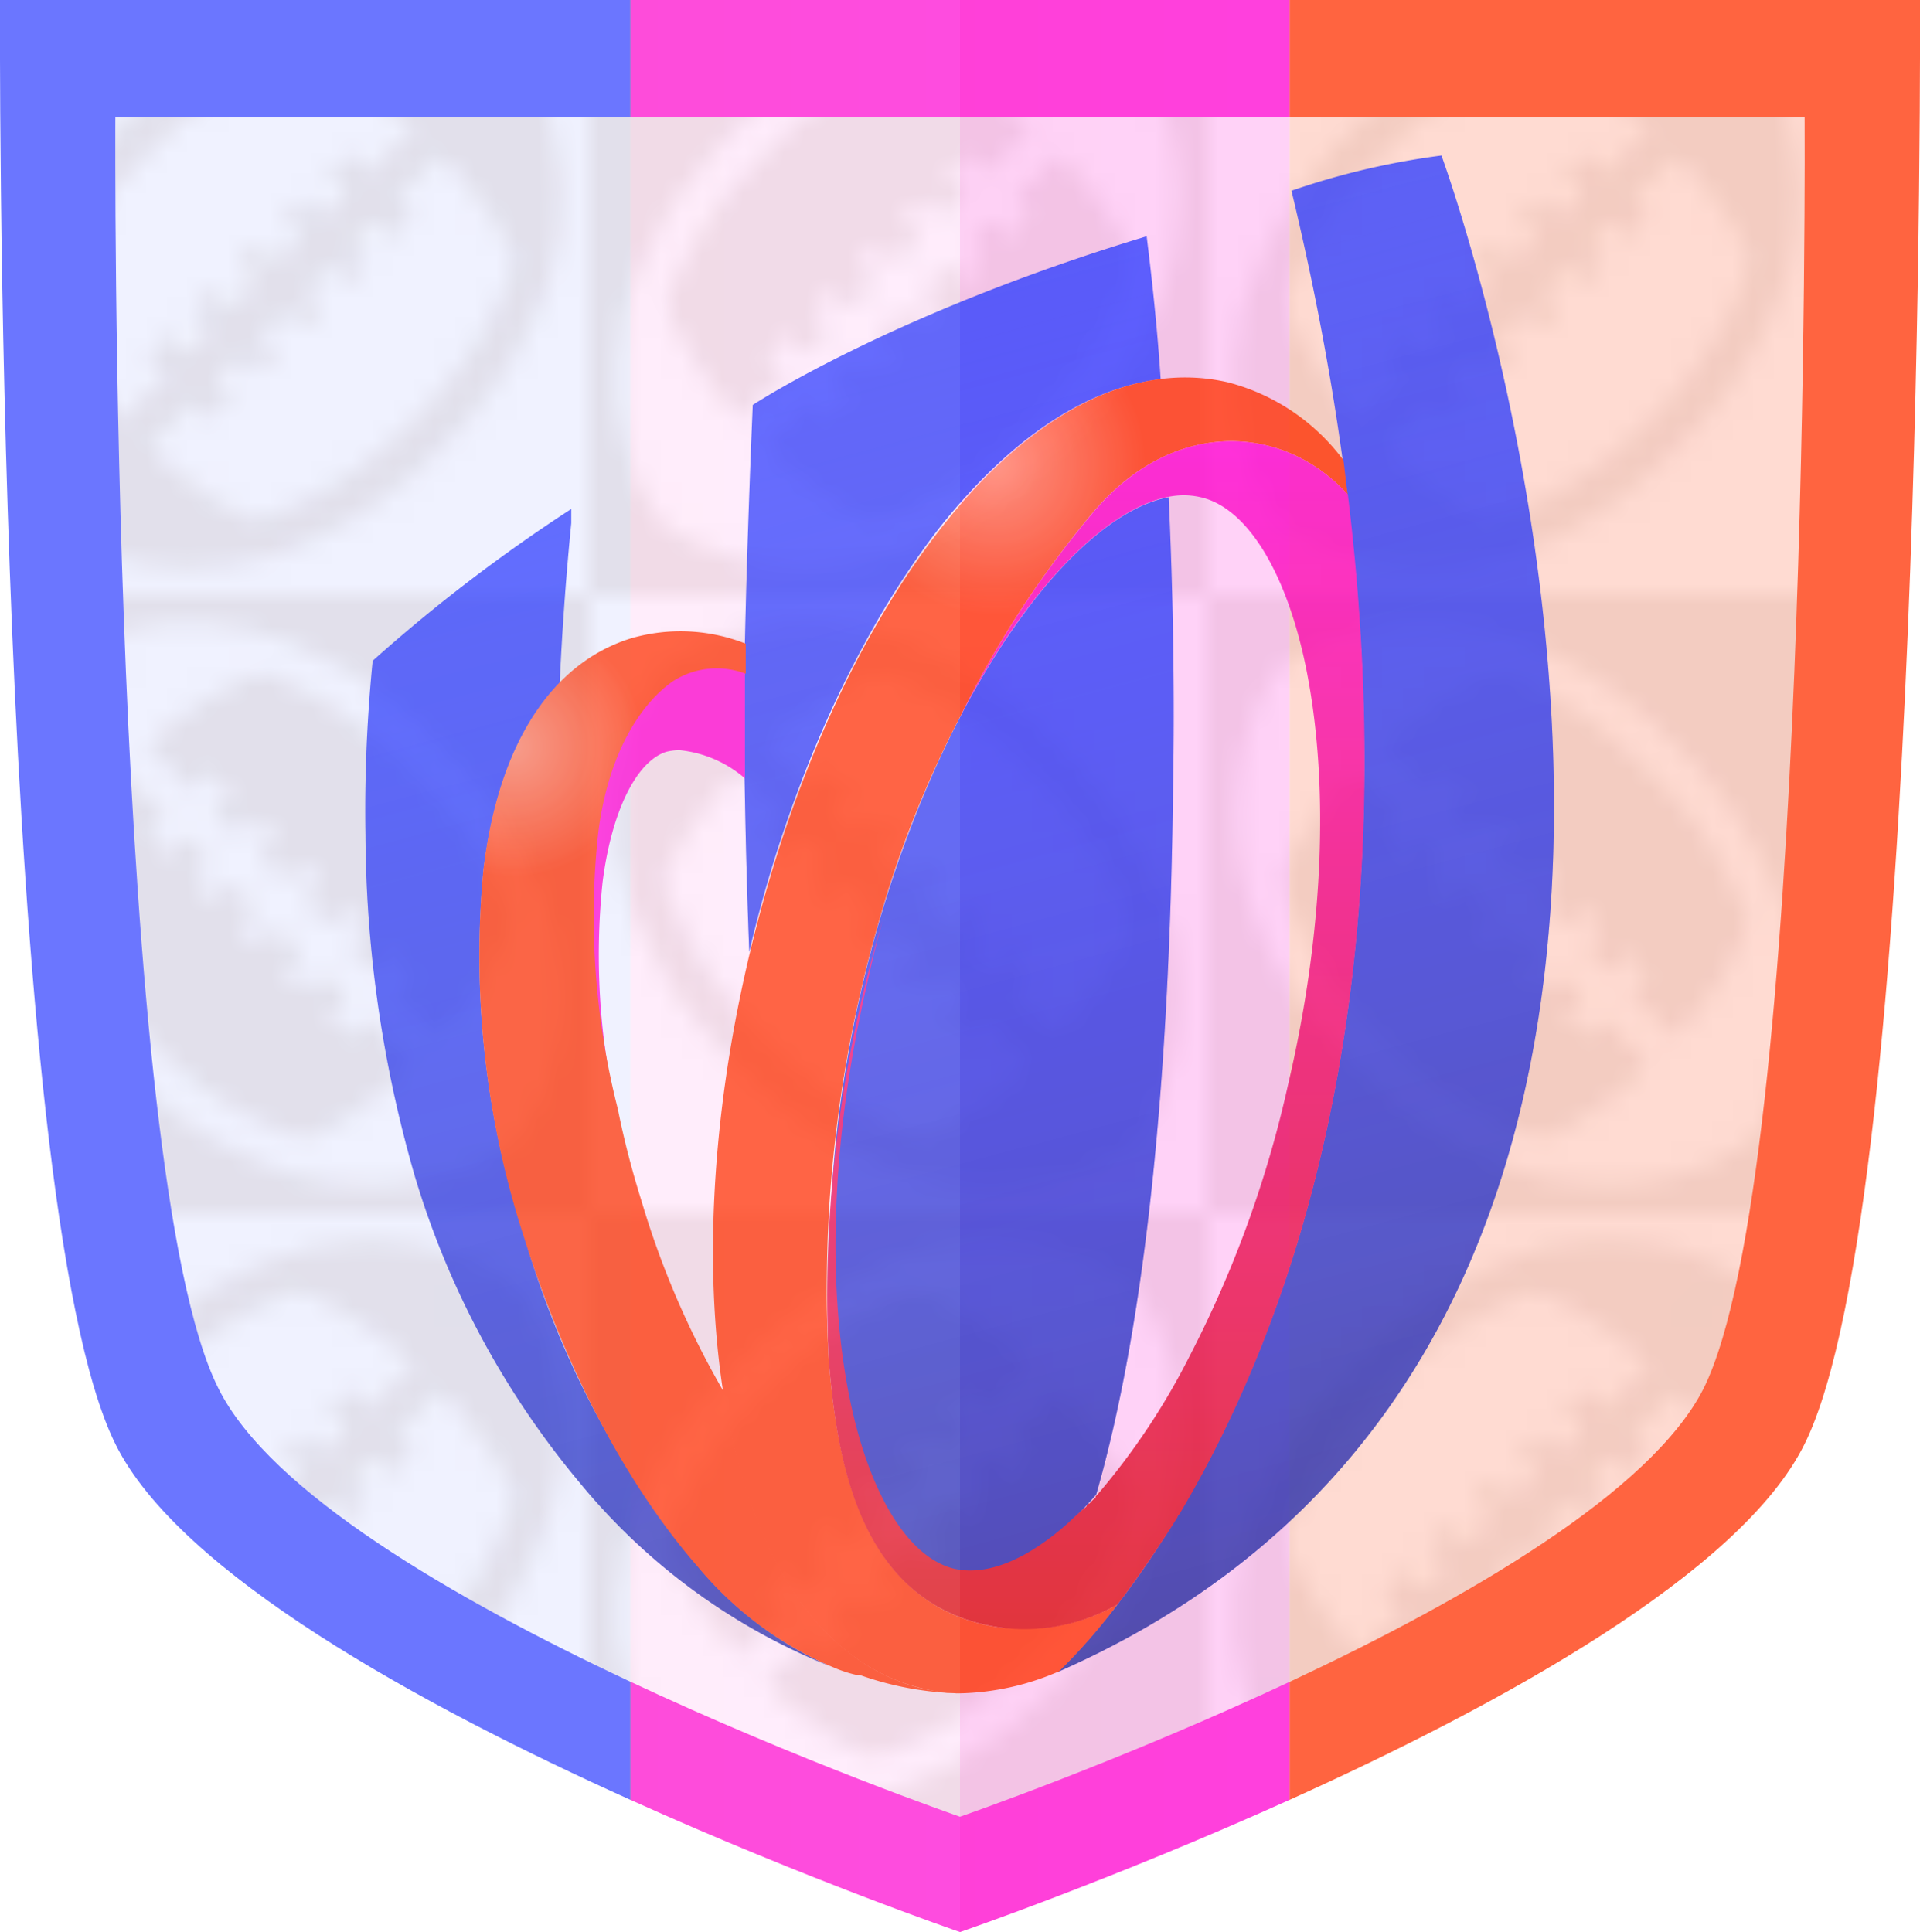
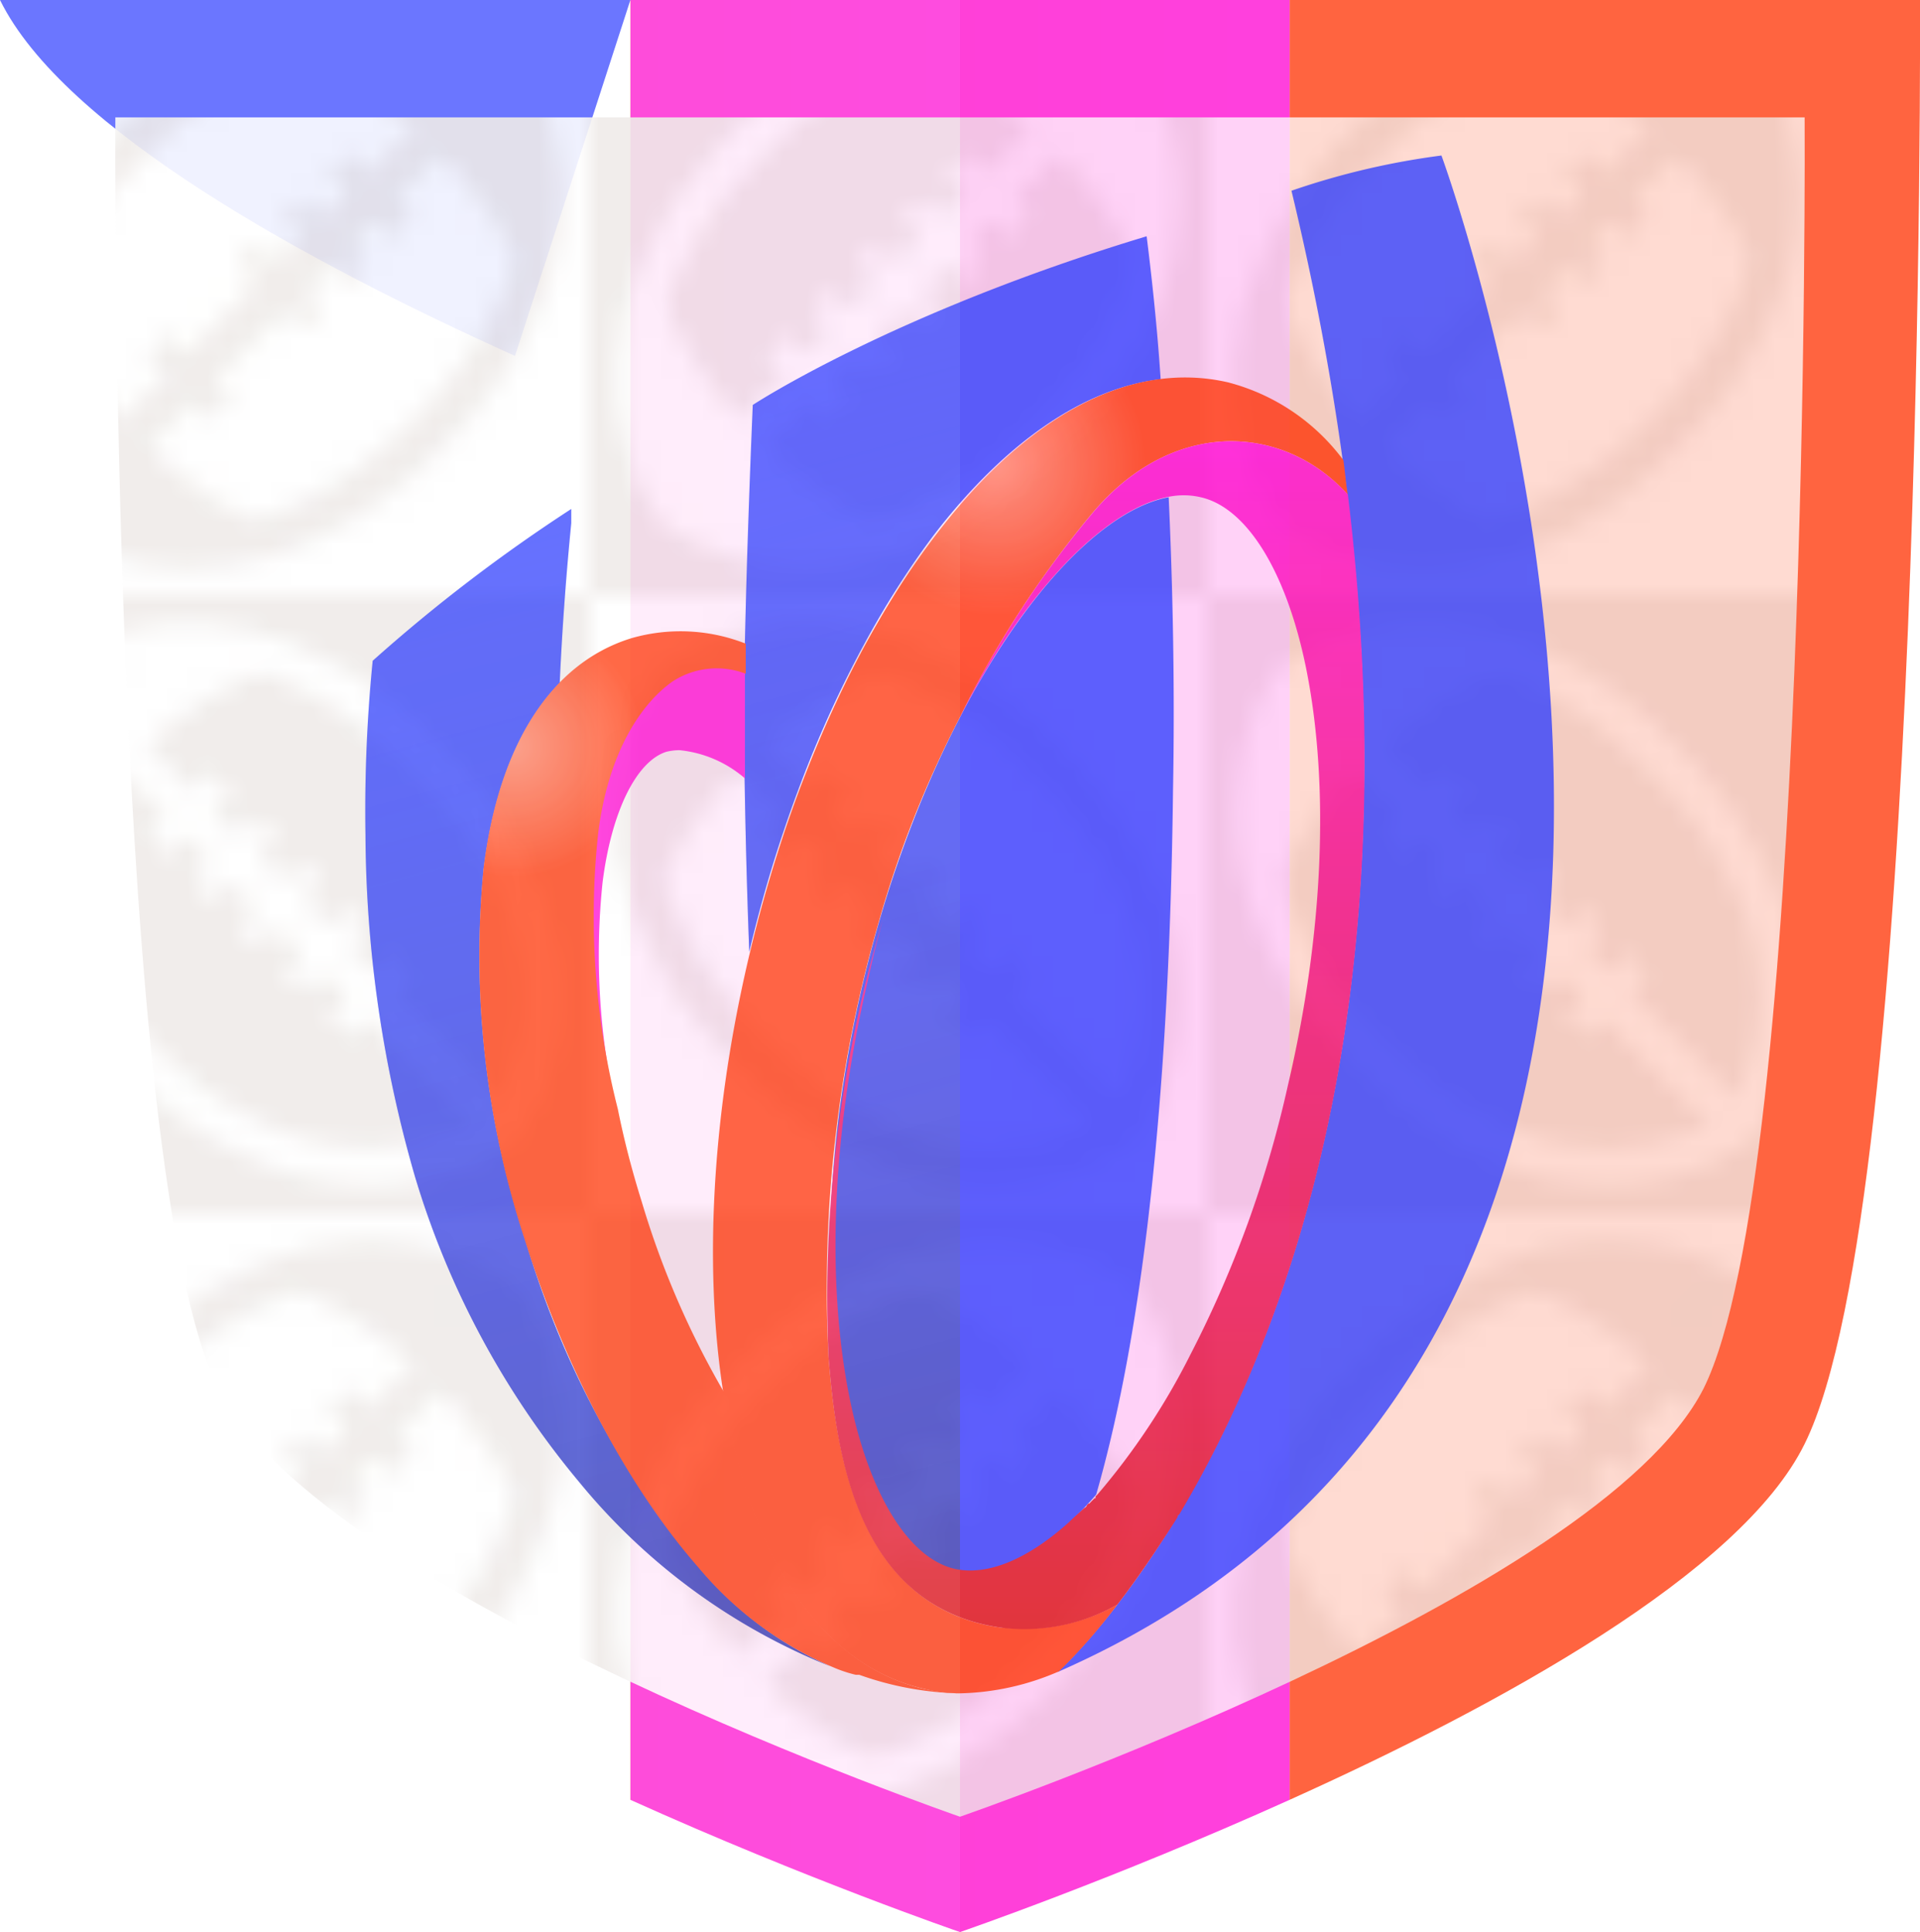
<svg xmlns="http://www.w3.org/2000/svg" xmlns:xlink="http://www.w3.org/1999/xlink" viewBox="0 0 93.2 93.8">
  <defs>
    <style>.cls-1{fill:none;}.cls-2{fill:#fff;}.cls-3{fill:#efebe9;}.cls-12,.cls-4{fill:#2d3cff;}.cls-4,.cls-5{opacity:0.7;}.cls-5{fill:url(#linear-gradient);}.cls-6,.cls-7{opacity:0.75;}.cls-6{fill:url(#radial-gradient);}.cls-7{fill:url(#linear-gradient-2);}.cls-8{fill-opacity:0.9;}.cls-8,.cls-9{fill:url(#New_Pattern_Swatch_44);}.cls-9{fill-opacity:0.85;}.cls-10{opacity:0.85;}.cls-11{clip-path:url(#clip-path);}.cls-12,.cls-13{fill-rule:evenodd;}.cls-13{fill:url(#linear-gradient-3);}.cls-14{fill:url(#radial-gradient-2);}.cls-15{fill:#ff00d2;}.cls-16{fill:url(#radial-gradient-3);}.cls-17{fill:url(#linear-gradient-4);}.cls-18{opacity:0.9;}.cls-19{clip-path:url(#clip-path-2);}</style>
    <linearGradient id="linear-gradient" x1="32" y1="48" x2="48" y2="48" gradientUnits="userSpaceOnUse">
      <stop offset="0" stop-color="#dc0a0a" />
      <stop offset="0" stop-color="#fe00cb" />
      <stop offset="1" stop-color="#ff00d2" />
    </linearGradient>
    <radialGradient id="radial-gradient" cx="79.3" cy="44.79" r="32.73" gradientUnits="userSpaceOnUse">
      <stop offset="0" stop-color="#ff8366" />
      <stop offset="0" stop-color="#ff3000" />
    </radialGradient>
    <linearGradient id="linear-gradient-2" x1="48" y1="48" x2="64" y2="48" xlink:href="#linear-gradient" />
    <pattern id="New_Pattern_Swatch_44" data-name="New Pattern Swatch 44" width="60" height="60" patternUnits="userSpaceOnUse" viewBox="0 0 60 60">
      <rect class="cls-1" width="60" height="60" />
      <rect class="cls-2" width="30" height="30" />
      <path class="cls-3" d="M27.73,15.53a13.57,13.57,0,0,0,.86-6.12,12,12,0,0,0-2-5.75l-.08-.09-.09-.08a11.75,11.75,0,0,0-5.7-2.08,13.45,13.45,0,0,0-6.12.86,21.16,21.16,0,0,0-7.35,5,21.14,21.14,0,0,0-5,7.34,13.45,13.45,0,0,0-.86,6.12,11.75,11.75,0,0,0,2.08,5.7l.08.09.09.08a12,12,0,0,0,5.75,2,13.71,13.71,0,0,0,6.12-.86,21,21,0,0,0,7.29-4.92A21,21,0,0,0,27.73,15.53Zm-24.47,5A11.57,11.57,0,0,1,4,15.25,19.34,19.34,0,0,1,8.56,8.56,19.56,19.56,0,0,1,15.18,4a11.6,11.6,0,0,1,5.24-.77,10.12,10.12,0,0,1,4.74,1.63,10.5,10.5,0,0,1,1.59,4.79A11.93,11.93,0,0,1,26,14.94,19.23,19.23,0,0,1,21.5,21.5,19.23,19.23,0,0,1,14.94,26a11.93,11.93,0,0,1-5.26.78,10.64,10.64,0,0,1-4.8-1.59A10.16,10.16,0,0,1,3.26,20.52Z" />
      <path class="cls-3" d="M28.15,12.91l-1.66.84a21.58,21.58,0,0,0-4.06-5.53,21.32,21.32,0,0,0-6.85-4.67l.71-1.72c2.66,1.1,7.24.7,9.46,2.92C27.57,6.57,27.05,10.74,28.15,12.91Z" />
      <path class="cls-3" d="M13,28.21c-2.2-1.11-6.91-.61-8.76-2.46C2,23.53,2.93,19,1.83,16.28l1.72-.71a21.35,21.35,0,0,0,4.67,6.86,21.74,21.74,0,0,0,5.62,4.11Z" />
      <polygon class="cls-3" points="26.75 4.62 4.62 26.75 3.31 25.44 25.44 3.31 26.75 4.62" />
      <polygon class="cls-3" points="12.67 20.46 11.7 21.43 8.57 18.3 9.54 17.33 12.67 20.46" />
-       <polygon class="cls-3" points="14.86 18.27 13.89 19.24 10.76 16.11 11.73 15.14 14.86 18.27" />
      <polygon class="cls-3" points="17.05 16.08 16.08 17.05 12.95 13.92 13.92 12.95 17.05 16.08" />
      <polygon class="cls-3" points="19.24 13.89 18.27 14.86 15.14 11.73 16.11 10.76 19.24 13.89" />
      <polygon class="cls-3" points="21.43 11.7 20.46 12.67 17.33 9.54 18.3 8.57 21.43 11.7" />
      <rect class="cls-3" x="30" width="30" height="30" />
      <path class="cls-2" d="M57.73,15.53a13.57,13.57,0,0,0,.86-6.12,12,12,0,0,0-2-5.75l-.08-.09-.09-.08a11.75,11.75,0,0,0-5.7-2.08,13.45,13.45,0,0,0-6.12.86,21.16,21.16,0,0,0-7.35,5,21.14,21.14,0,0,0-5,7.34,13.45,13.45,0,0,0-.86,6.12,11.75,11.75,0,0,0,2.08,5.7l.08.09.09.08a12,12,0,0,0,5.75,2,13.71,13.71,0,0,0,6.12-.86,21,21,0,0,0,7.29-4.92A21,21,0,0,0,57.73,15.53Zm-24.47,5A11.57,11.57,0,0,1,34,15.25a19.34,19.34,0,0,1,4.55-6.69A19.56,19.56,0,0,1,45.18,4a11.6,11.6,0,0,1,5.24-.77,10.12,10.12,0,0,1,4.74,1.63,10.5,10.5,0,0,1,1.59,4.79A11.93,11.93,0,0,1,56,14.94,19.23,19.23,0,0,1,51.5,21.5,19.23,19.23,0,0,1,44.94,26a11.93,11.93,0,0,1-5.26.78,10.64,10.64,0,0,1-4.8-1.59A10.16,10.16,0,0,1,33.26,20.52Z" />
      <path class="cls-2" d="M58.15,12.91l-1.66.84a21.58,21.58,0,0,0-4.06-5.53,21.32,21.32,0,0,0-6.85-4.67l.71-1.72c2.66,1.1,7.24.7,9.46,2.92C57.57,6.57,57.05,10.74,58.15,12.91Z" />
      <path class="cls-2" d="M43,28.21c-2.2-1.11-6.91-.61-8.76-2.46C32,23.53,32.93,19,31.83,16.28l1.72-.71a21.35,21.35,0,0,0,4.67,6.86,21.74,21.74,0,0,0,5.62,4.11Z" />
      <polygon class="cls-2" points="56.75 4.62 34.62 26.75 33.3 25.44 55.44 3.31 56.75 4.62" />
      <polygon class="cls-2" points="42.67 20.46 41.7 21.43 38.57 18.3 39.54 17.33 42.67 20.46" />
      <polygon class="cls-2" points="44.86 18.27 43.89 19.24 40.76 16.11 41.73 15.14 44.86 18.27" />
      <polygon class="cls-2" points="47.05 16.08 46.08 17.05 42.95 13.92 43.92 12.95 47.05 16.08" />
      <polygon class="cls-2" points="49.24 13.89 48.27 14.86 45.14 11.73 46.11 10.76 49.24 13.89" />
      <polygon class="cls-2" points="51.43 11.7 50.46 12.67 47.33 9.54 48.3 8.57 51.43 11.7" />
      <polygon class="cls-2" points="30 60 60 60 60 30 30 30 30 60" />
      <path class="cls-3" d="M37.18,52.81a21,21,0,0,0,7.29,4.92,13.71,13.71,0,0,0,6.12.86,12,12,0,0,0,5.75-2l.09-.08.08-.09a11.75,11.75,0,0,0,2.08-5.7,13.45,13.45,0,0,0-.86-6.12,21.14,21.14,0,0,0-5-7.34,21.16,21.16,0,0,0-7.35-5,13.45,13.45,0,0,0-6.12-.86,11.75,11.75,0,0,0-5.7,2.08l-.09.08-.08.09a12,12,0,0,0-2,5.75,13.57,13.57,0,0,0,.86,6.12A21,21,0,0,0,37.18,52.81Zm17.94,2.35a10.64,10.64,0,0,1-4.8,1.59A11.93,11.93,0,0,1,45.06,56,19.23,19.23,0,0,1,38.5,51.5,19.23,19.23,0,0,1,34,44.94a11.93,11.93,0,0,1-.78-5.26,10.5,10.5,0,0,1,1.59-4.79,10.12,10.12,0,0,1,4.74-1.63,11.6,11.6,0,0,1,5.24.77,19.56,19.56,0,0,1,6.62,4.53A19.34,19.34,0,0,1,56,45.25a11.57,11.57,0,0,1,.75,5.27A10.16,10.16,0,0,1,55.12,55.16Z" />
      <path class="cls-3" d="M31.85,42.91l1.66.84a21.58,21.58,0,0,1,4.06-5.53,21.32,21.32,0,0,1,6.85-4.67l-.71-1.72c-2.66,1.1-7.24.7-9.46,2.92C32.43,36.57,33,40.74,31.85,42.91Z" />
-       <path class="cls-3" d="M47,58.21c2.2-1.11,6.91-.61,8.76-2.46,2.22-2.22,1.32-6.8,2.42-9.47l-1.72-.71a21.35,21.35,0,0,1-4.67,6.86,21.74,21.74,0,0,1-5.62,4.11Z" />
      <polygon class="cls-3" points="33.25 34.62 55.38 56.75 56.7 55.44 34.56 33.3 33.25 34.62" />
      <polygon class="cls-3" points="47.33 50.46 48.3 51.43 51.43 48.3 50.46 47.33 47.33 50.46" />
      <polygon class="cls-3" points="45.14 48.27 46.11 49.24 49.24 46.11 48.27 45.14 45.14 48.27" />
      <polygon class="cls-3" points="42.95 46.08 43.92 47.05 47.05 43.92 46.08 42.95 42.95 46.08" />
      <polygon class="cls-3" points="40.76 43.89 41.73 44.86 44.86 41.73 43.89 40.76 40.76 43.89" />
      <polygon class="cls-3" points="38.57 41.7 39.54 42.67 42.67 39.54 41.7 38.57 38.57 41.7" />
      <polygon class="cls-3" points="0 60 30 60 30 30 0 30 0 60" />
      <path class="cls-2" d="M7.18,52.81a21,21,0,0,0,7.29,4.92,13.71,13.71,0,0,0,6.12.86,12,12,0,0,0,5.75-2l.09-.08.08-.09a11.75,11.75,0,0,0,2.08-5.7,13.45,13.45,0,0,0-.86-6.12,21.14,21.14,0,0,0-5-7.34,21.16,21.16,0,0,0-7.35-5,13.45,13.45,0,0,0-6.12-.86,11.75,11.75,0,0,0-5.7,2.08l-.09.08-.08.09a12,12,0,0,0-2,5.75,13.57,13.57,0,0,0,.86,6.12A21,21,0,0,0,7.18,52.81Zm17.94,2.35a10.64,10.64,0,0,1-4.8,1.59A11.93,11.93,0,0,1,15.06,56,19.23,19.23,0,0,1,8.5,51.5,19.23,19.23,0,0,1,4,44.94a11.93,11.93,0,0,1-.78-5.26,10.5,10.5,0,0,1,1.59-4.79,10.12,10.12,0,0,1,4.74-1.63,11.6,11.6,0,0,1,5.24.77,19.56,19.56,0,0,1,6.62,4.53A19.34,19.34,0,0,1,26,45.25a11.57,11.57,0,0,1,.75,5.27A10.16,10.16,0,0,1,25.12,55.16Z" />
      <path class="cls-2" d="M1.85,42.91l1.66.84a21.58,21.58,0,0,1,4.06-5.53,21.32,21.32,0,0,1,6.85-4.67l-.71-1.72c-2.66,1.1-7.24.7-9.46,2.92C2.43,36.57,3,40.74,1.85,42.91Z" />
-       <path class="cls-2" d="M17,58.21c2.2-1.11,6.91-.61,8.76-2.46,2.22-2.22,1.32-6.8,2.42-9.47l-1.72-.71a21.35,21.35,0,0,1-4.67,6.86,21.74,21.74,0,0,1-5.62,4.11Z" />
      <polygon class="cls-2" points="3.25 34.62 25.38 56.75 26.7 55.44 4.56 33.3 3.25 34.62" />
      <polygon class="cls-2" points="17.33 50.46 18.3 51.43 21.43 48.3 20.46 47.33 17.33 50.46" />
      <polygon class="cls-2" points="15.14 48.27 16.11 49.24 19.24 46.11 18.27 45.14 15.14 48.27" />
      <polygon class="cls-2" points="12.95 46.08 13.92 47.05 17.05 43.92 16.08 42.95 12.95 46.08" />
      <polygon class="cls-2" points="10.76 43.89 11.73 44.86 14.86 41.73 13.89 40.76 10.76 43.89" />
      <polygon class="cls-2" points="8.57 41.7 9.54 42.67 12.67 39.54 11.7 38.57 8.57 41.7" />
    </pattern>
    <clipPath id="clip-path" transform="translate(-1.4 -1.1)">
      <rect class="cls-1" x="15" y="7" width="33" height="79" />
    </clipPath>
    <linearGradient id="linear-gradient-3" x1="41.94" y1="81.75" x2="59.28" y2="17.49" gradientTransform="matrix(1, 0, 0, -1, 0, 98)" gradientUnits="userSpaceOnUse">
      <stop offset="0" stop-color="#2d3cff" stop-opacity="0" />
      <stop offset="1" stop-color="#19194b" stop-opacity="0.55" />
    </linearGradient>
    <radialGradient id="radial-gradient-2" cx="49.72" cy="74.34" r="7.3" gradientTransform="matrix(1, 0, 0, -1, 0, 98)" gradientUnits="userSpaceOnUse">
      <stop offset="0" stop-color="#ff8366" />
      <stop offset="1" stop-color="#ff3000" />
    </radialGradient>
    <radialGradient id="radial-gradient-3" cx="26.32" cy="60.65" r="6.3" xlink:href="#radial-gradient-2" />
    <linearGradient id="linear-gradient-4" x1="54.57" y1="17.79" x2="54.57" y2="75.48" gradientTransform="matrix(1, 0, 0, -1, 0, 98)" gradientUnits="userSpaceOnUse">
      <stop offset="0" stop-color="#dc0a0a" />
      <stop offset="1" stop-color="#ff00d2" />
    </linearGradient>
    <clipPath id="clip-path-2" transform="translate(-1.4 -1.1)">
      <rect class="cls-1" x="48" y="7" width="35" height="78" />
    </clipPath>
  </defs>
  <g id="Rugby_France_2023" data-name="Rugby France 2023">
    <g id="STANDARD">
-       <path class="cls-4" d="M32,1.1H1.4S1.1,59.3,7,71.2c3.09,6.28,14.86,12.71,25,17.28Z" transform="translate(-1.4 -1.1)" />
+       <path class="cls-4" d="M32,1.1H1.4c3.09,6.28,14.86,12.71,25,17.28Z" transform="translate(-1.4 -1.1)" />
      <path class="cls-5" d="M32,88.48c8.58,3.87,16,6.42,16,6.42V1.1H32Z" transform="translate(-1.4 -1.1)" />
      <path class="cls-6" d="M64,1.1V88.48c10.14-4.57,21.91-11,25-17.28,5.9-11.9,5.6-70.1,5.6-70.1Z" transform="translate(-1.4 -1.1)" />
      <path class="cls-7" d="M64,1.1H48V94.9s7.42-2.55,16-6.42Z" transform="translate(-1.4 -1.1)" />
      <g id="navbar_toggle" data-name="navbar toggle">
        <path class="cls-8" d="M48,6.8H7S6.7,58,12,68.5c5,10.1,36,20.8,36,20.8" transform="translate(-1.4 -1.1)" />
        <path class="cls-9" d="M48,6.8H89s.3,51.2-4.9,61.7C79,78.6,48,89.3,48,89.3" transform="translate(-1.4 -1.1)" />
      </g>
    </g>
  </g>
  <g id="Rugby_France_2023-2" data-name="Rugby France 2023">
    <g class="cls-10">
      <g class="cls-11">
        <g id="Dossier_1" data-name="Dossier 1" class="cls-10">
          <path id="Layer" class="cls-12" d="M64.09,10.36a36.7,36.7,0,0,1,7.28-1.71S92.12,65,52.73,82.28C52.73,82.28,76.35,61.36,64.09,10.36Zm-9.48,63.3c-2.53,2.92-5.1,4.33-7.11,3.86-2.27-.51-4.2-3.68-5.15-8.4-1.11-5.66-.81-12.81.9-20.14,3.18-13.46,10-22.84,14.88-23.74.21,4.54.3,9.47.21,14.27C58.17,54,56.93,65.61,54.61,73.66ZM37.77,47.31c-.13-3.39-.22-7-.26-11,0-5.7.43-15.55.43-15.55s6.77-4.46,19.12-8.19c.25,2,.51,4.37.68,6.94-3.68.43-7.5,3-11,7.55C42.87,32.18,39.65,39.34,37.77,47.31ZM35.32,77.18A17.4,17.4,0,0,0,41.71,82a30.34,30.34,0,0,1-12.17-8.92,41.83,41.83,0,0,1-8-14.87,60.61,60.61,0,0,1-2.4-16.58,73.82,73.82,0,0,1,.35-8.45,79.4,79.4,0,0,1,9.64-7.37l0,.69c-.22,2.23-.43,4.88-.56,7.76-1.93,2-3.17,5-3.69,9a43.69,43.69,0,0,0,2,17.95A44.42,44.42,0,0,0,35.32,77.18Z" transform="translate(-1.4 -1.1)" />
          <path id="Layer-2" data-name="Layer" class="cls-13" d="M64.09,10.36a36.7,36.7,0,0,1,7.28-1.71S92.12,65,52.73,82.28C52.73,82.28,76.35,61.36,64.09,10.36Zm-9.48,63.3c-2.53,2.92-5.1,4.33-7.11,3.86-2.27-.51-4.2-3.68-5.15-8.4-1.11-5.66-.81-12.81.9-20.14,3.18-13.46,10-22.84,14.88-23.74.21,4.54.3,9.47.21,14.27C58.17,54,56.93,65.61,54.61,73.66ZM37.77,47.31c-.13-3.39-.22-7-.26-11,0-5.7.43-15.55.43-15.55s6.77-4.46,19.12-8.19c.25,2,.51,4.37.68,6.94-3.68.43-7.5,3-11,7.55C42.87,32.18,39.65,39.34,37.77,47.31ZM35.32,77.18A17.4,17.4,0,0,0,41.71,82a30.34,30.34,0,0,1-12.17-8.92,41.83,41.83,0,0,1-8-14.87,60.61,60.61,0,0,1-2.4-16.58,73.82,73.82,0,0,1,.35-8.45,79.4,79.4,0,0,1,9.64-7.37l0,.69c-.22,2.23-.43,4.88-.56,7.76-1.93,2-3.17,5-3.69,9a43.69,43.69,0,0,0,2,17.95A44.42,44.42,0,0,0,35.32,77.18Z" transform="translate(-1.4 -1.1)" />
          <path id="Layer-3" data-name="Layer" class="cls-1" d="M35.32,77.18a44.42,44.42,0,0,1-8.44-16,43.69,43.69,0,0,1-2-17.95c.52-4,1.76-7,3.69-9,.13-2.88.34-5.53.56-7.76l0-.69a79.4,79.4,0,0,0-9.64,7.37,73.82,73.82,0,0,0-.35,8.45,60.61,60.61,0,0,0,2.4,16.58,41.83,41.83,0,0,0,8,14.87A30.34,30.34,0,0,0,41.71,82,17.4,17.4,0,0,1,35.32,77.18Z" transform="translate(-1.4 -1.1)" />
          <path id="Layer-4" data-name="Layer" class="cls-14" d="M50.15,80.14C43.08,79.28,42,71.74,41.62,67A63.84,63.84,0,0,1,44,46.06a52.38,52.38,0,0,1,4-10.15,49.26,49.26,0,0,1,6.39-9.86c3.9-4.67,9.3-4.41,12.43-.94-.09-.56-.13-1.12-.21-1.67A10.16,10.16,0,0,0,61,19.66c-4.68-1.07-9.69,1.55-14.15,7.38-4,5.22-7.24,12.55-9.13,20.65s-2.23,16.12-.94,22.55c1.46,7.2,4.8,11.78,9.47,12.85a7.8,7.8,0,0,0,1.72.22,12.65,12.65,0,0,0,4.84-1.07A28.19,28.19,0,0,0,55.64,79a9.29,9.29,0,0,1-5.49,1.12Z" transform="translate(-1.4 -1.1)" />
          <path id="Layer-5" data-name="Layer" class="cls-15" d="M34,34.15c-1.46,1.07-3.09,3.34-3.6,7.33a40,40,0,0,0,.9,13.46,33.94,33.94,0,0,1-.65-11c.43-3.42,1.63-5.87,3.09-6.34a2.78,2.78,0,0,1,.64-.08,5.71,5.71,0,0,1,3.18,1.37V33.72a4.17,4.17,0,0,0-3.56.43Z" transform="translate(-1.4 -1.1)" />
          <path id="Layer-6" data-name="Layer" class="cls-16" d="M30.44,41.52c.51-4,2.14-6.3,3.6-7.33a3.92,3.92,0,0,1,3.56-.38c0-.47,0-1,0-1.46a8.62,8.62,0,0,0-5.57-.26c-3.86,1.2-6.43,5.15-7.16,11.19a44.3,44.3,0,0,0,2,18c2,6.34,5,12,8.45,15.94A17.28,17.28,0,0,0,42,82.11a6.46,6.46,0,0,0,.94.3l.17,0a15.39,15.39,0,0,0,4.85.9,12.05,12.05,0,0,1-1.68-.21c-4.67-1.08-8-5.66-9.47-12.86l-.26-1.54a42.48,42.48,0,0,1-4-9.26c-.47-1.5-.86-3-1.16-4.5A37.93,37.93,0,0,1,30.44,41.52Z" transform="translate(-1.4 -1.1)" />
          <path id="Layer-7" data-name="Layer" class="cls-17" d="M66.83,25.11c-3.17-3.47-8.53-3.73-12.43.94A49.26,49.26,0,0,0,48,35.91c3.39-6.56,7.55-10.59,10.68-10.76a3.62,3.62,0,0,1,1,.09c2.27.51,4.2,3.68,5.14,8.4,1.12,5.65.82,12.81-.9,20.14a54.07,54.07,0,0,1-4.75,13.11,33.66,33.66,0,0,1-4.5,6.77l-.09.09s0,0,0,.09l-.05,0-.17.17,0,0,0,0,0,0,0,0-.08.09-.05,0-.08.09c0,.08-.13.12-.17.17-.22.21-.48.43-.69.64-2,1.8-3.94,2.61-5.53,2.27-2.27-.51-4.2-3.68-5.14-8.4-1.12-5.66-.82-12.81.9-20.14.21-1,.47-2,.72-2.92A63.84,63.84,0,0,0,41.62,67C42,71.74,43,79.24,50.15,80.14A9.16,9.16,0,0,0,55.64,79c.86-1.11,1.84-2.53,2.92-4.24v0s0-.09.08-.13c5.06-8.49,11.23-24.43,8.19-49.5Z" transform="translate(-1.4 -1.1)" />
        </g>
      </g>
    </g>
    <g class="cls-18">
      <g class="cls-19">
        <g id="Dossier_1-2" data-name="Dossier 1" class="cls-10">
          <path id="Layer-8" data-name="Layer" class="cls-12" d="M64.09,10.36a36.7,36.7,0,0,1,7.28-1.71S92.12,65,52.73,82.28C52.73,82.28,76.35,61.36,64.09,10.36Zm-9.48,63.3c-2.53,2.92-5.1,4.33-7.11,3.86-2.27-.51-4.2-3.68-5.15-8.4-1.11-5.66-.81-12.81.9-20.14,3.18-13.46,10-22.84,14.88-23.74.21,4.54.3,9.47.21,14.27C58.17,54,56.93,65.61,54.61,73.66ZM37.77,47.31c-.13-3.39-.22-7-.26-11,0-5.7.43-15.55.43-15.55s6.77-4.46,19.12-8.19c.25,2,.51,4.37.68,6.94-3.68.43-7.5,3-11,7.55C42.87,32.18,39.65,39.34,37.77,47.31ZM35.32,77.18A17.4,17.4,0,0,0,41.71,82a30.34,30.34,0,0,1-12.17-8.92,41.83,41.83,0,0,1-8-14.87,60.61,60.61,0,0,1-2.4-16.58,73.82,73.82,0,0,1,.35-8.45,79.4,79.4,0,0,1,9.64-7.37l0,.69c-.22,2.23-.43,4.88-.56,7.76-1.93,2-3.17,5-3.69,9a43.69,43.69,0,0,0,2,17.95A44.42,44.42,0,0,0,35.32,77.18Z" transform="translate(-1.4 -1.1)" />
-           <path id="Layer-9" data-name="Layer" class="cls-13" d="M64.09,10.36a36.7,36.7,0,0,1,7.28-1.71S92.12,65,52.73,82.28C52.73,82.28,76.35,61.36,64.09,10.36Zm-9.48,63.3c-2.53,2.92-5.1,4.33-7.11,3.86-2.27-.51-4.2-3.68-5.15-8.4-1.11-5.66-.81-12.81.9-20.14,3.18-13.46,10-22.84,14.88-23.74.21,4.54.3,9.47.21,14.27C58.17,54,56.93,65.61,54.61,73.66ZM37.77,47.31c-.13-3.39-.22-7-.26-11,0-5.7.43-15.55.43-15.55s6.77-4.46,19.12-8.19c.25,2,.51,4.37.68,6.94-3.68.43-7.5,3-11,7.55C42.87,32.18,39.65,39.34,37.77,47.31ZM35.32,77.18A17.4,17.4,0,0,0,41.71,82a30.34,30.34,0,0,1-12.17-8.92,41.83,41.83,0,0,1-8-14.87,60.61,60.61,0,0,1-2.4-16.58,73.82,73.82,0,0,1,.35-8.45,79.4,79.4,0,0,1,9.64-7.37l0,.69c-.22,2.23-.43,4.88-.56,7.76-1.93,2-3.17,5-3.69,9a43.69,43.69,0,0,0,2,17.95A44.42,44.42,0,0,0,35.32,77.18Z" transform="translate(-1.4 -1.1)" />
          <path id="Layer-10" data-name="Layer" class="cls-1" d="M35.32,77.18a44.42,44.42,0,0,1-8.44-16,43.69,43.69,0,0,1-2-17.95c.52-4,1.76-7,3.69-9,.13-2.88.34-5.53.56-7.76l0-.69a79.4,79.4,0,0,0-9.64,7.37,73.82,73.82,0,0,0-.35,8.45,60.61,60.61,0,0,0,2.4,16.58,41.83,41.83,0,0,0,8,14.87A30.34,30.34,0,0,0,41.71,82,17.4,17.4,0,0,1,35.32,77.18Z" transform="translate(-1.4 -1.1)" />
          <path id="Layer-11" data-name="Layer" class="cls-14" d="M50.15,80.14C43.08,79.28,42,71.74,41.62,67A63.84,63.84,0,0,1,44,46.06a52.38,52.38,0,0,1,4-10.15,49.26,49.26,0,0,1,6.39-9.86c3.9-4.67,9.3-4.41,12.43-.94-.09-.56-.13-1.12-.21-1.67A10.16,10.16,0,0,0,61,19.66c-4.68-1.07-9.69,1.55-14.15,7.38-4,5.22-7.24,12.55-9.13,20.65s-2.23,16.12-.94,22.55c1.46,7.2,4.8,11.78,9.47,12.85a7.8,7.8,0,0,0,1.72.22,12.65,12.65,0,0,0,4.84-1.07A28.19,28.19,0,0,0,55.64,79a9.29,9.29,0,0,1-5.49,1.12Z" transform="translate(-1.4 -1.1)" />
          <path id="Layer-12" data-name="Layer" class="cls-15" d="M34,34.15c-1.46,1.07-3.09,3.34-3.6,7.33a40,40,0,0,0,.9,13.46,33.94,33.94,0,0,1-.65-11c.43-3.42,1.63-5.87,3.09-6.34a2.78,2.78,0,0,1,.64-.08,5.71,5.71,0,0,1,3.18,1.37V33.72a4.17,4.17,0,0,0-3.56.43Z" transform="translate(-1.4 -1.1)" />
          <path id="Layer-13" data-name="Layer" class="cls-16" d="M30.44,41.52c.51-4,2.14-6.3,3.6-7.33a3.92,3.92,0,0,1,3.56-.38c0-.47,0-1,0-1.46a8.62,8.62,0,0,0-5.57-.26c-3.86,1.2-6.43,5.15-7.16,11.19a44.3,44.3,0,0,0,2,18c2,6.34,5,12,8.45,15.94A17.28,17.28,0,0,0,42,82.11a6.46,6.46,0,0,0,.94.3l.17,0a15.39,15.39,0,0,0,4.85.9,12.05,12.05,0,0,1-1.68-.21c-4.67-1.08-8-5.66-9.47-12.86l-.26-1.54a42.48,42.48,0,0,1-4-9.26c-.47-1.5-.86-3-1.16-4.5A37.93,37.93,0,0,1,30.44,41.52Z" transform="translate(-1.4 -1.1)" />
          <path id="Layer-14" data-name="Layer" class="cls-17" d="M66.83,25.11c-3.17-3.47-8.53-3.73-12.43.94A49.26,49.26,0,0,0,48,35.91c3.39-6.56,7.55-10.59,10.68-10.76a3.62,3.62,0,0,1,1,.09c2.27.51,4.2,3.68,5.14,8.4,1.12,5.65.82,12.81-.9,20.14a54.07,54.07,0,0,1-4.75,13.11,33.66,33.66,0,0,1-4.5,6.77l-.09.09s0,0,0,.09l-.05,0-.17.17,0,0,0,0,0,0,0,0-.08.09-.05,0-.08.09c0,.08-.13.12-.17.17-.22.21-.48.43-.69.64-2,1.8-3.94,2.61-5.53,2.27-2.27-.51-4.2-3.68-5.14-8.4-1.12-5.66-.82-12.81.9-20.14.21-1,.47-2,.72-2.92A63.84,63.84,0,0,0,41.62,67C42,71.74,43,79.24,50.15,80.14A9.16,9.16,0,0,0,55.64,79c.86-1.11,1.84-2.53,2.92-4.24v0s0-.09.08-.13c5.06-8.49,11.23-24.43,8.19-49.5Z" transform="translate(-1.4 -1.1)" />
        </g>
      </g>
    </g>
  </g>
</svg>